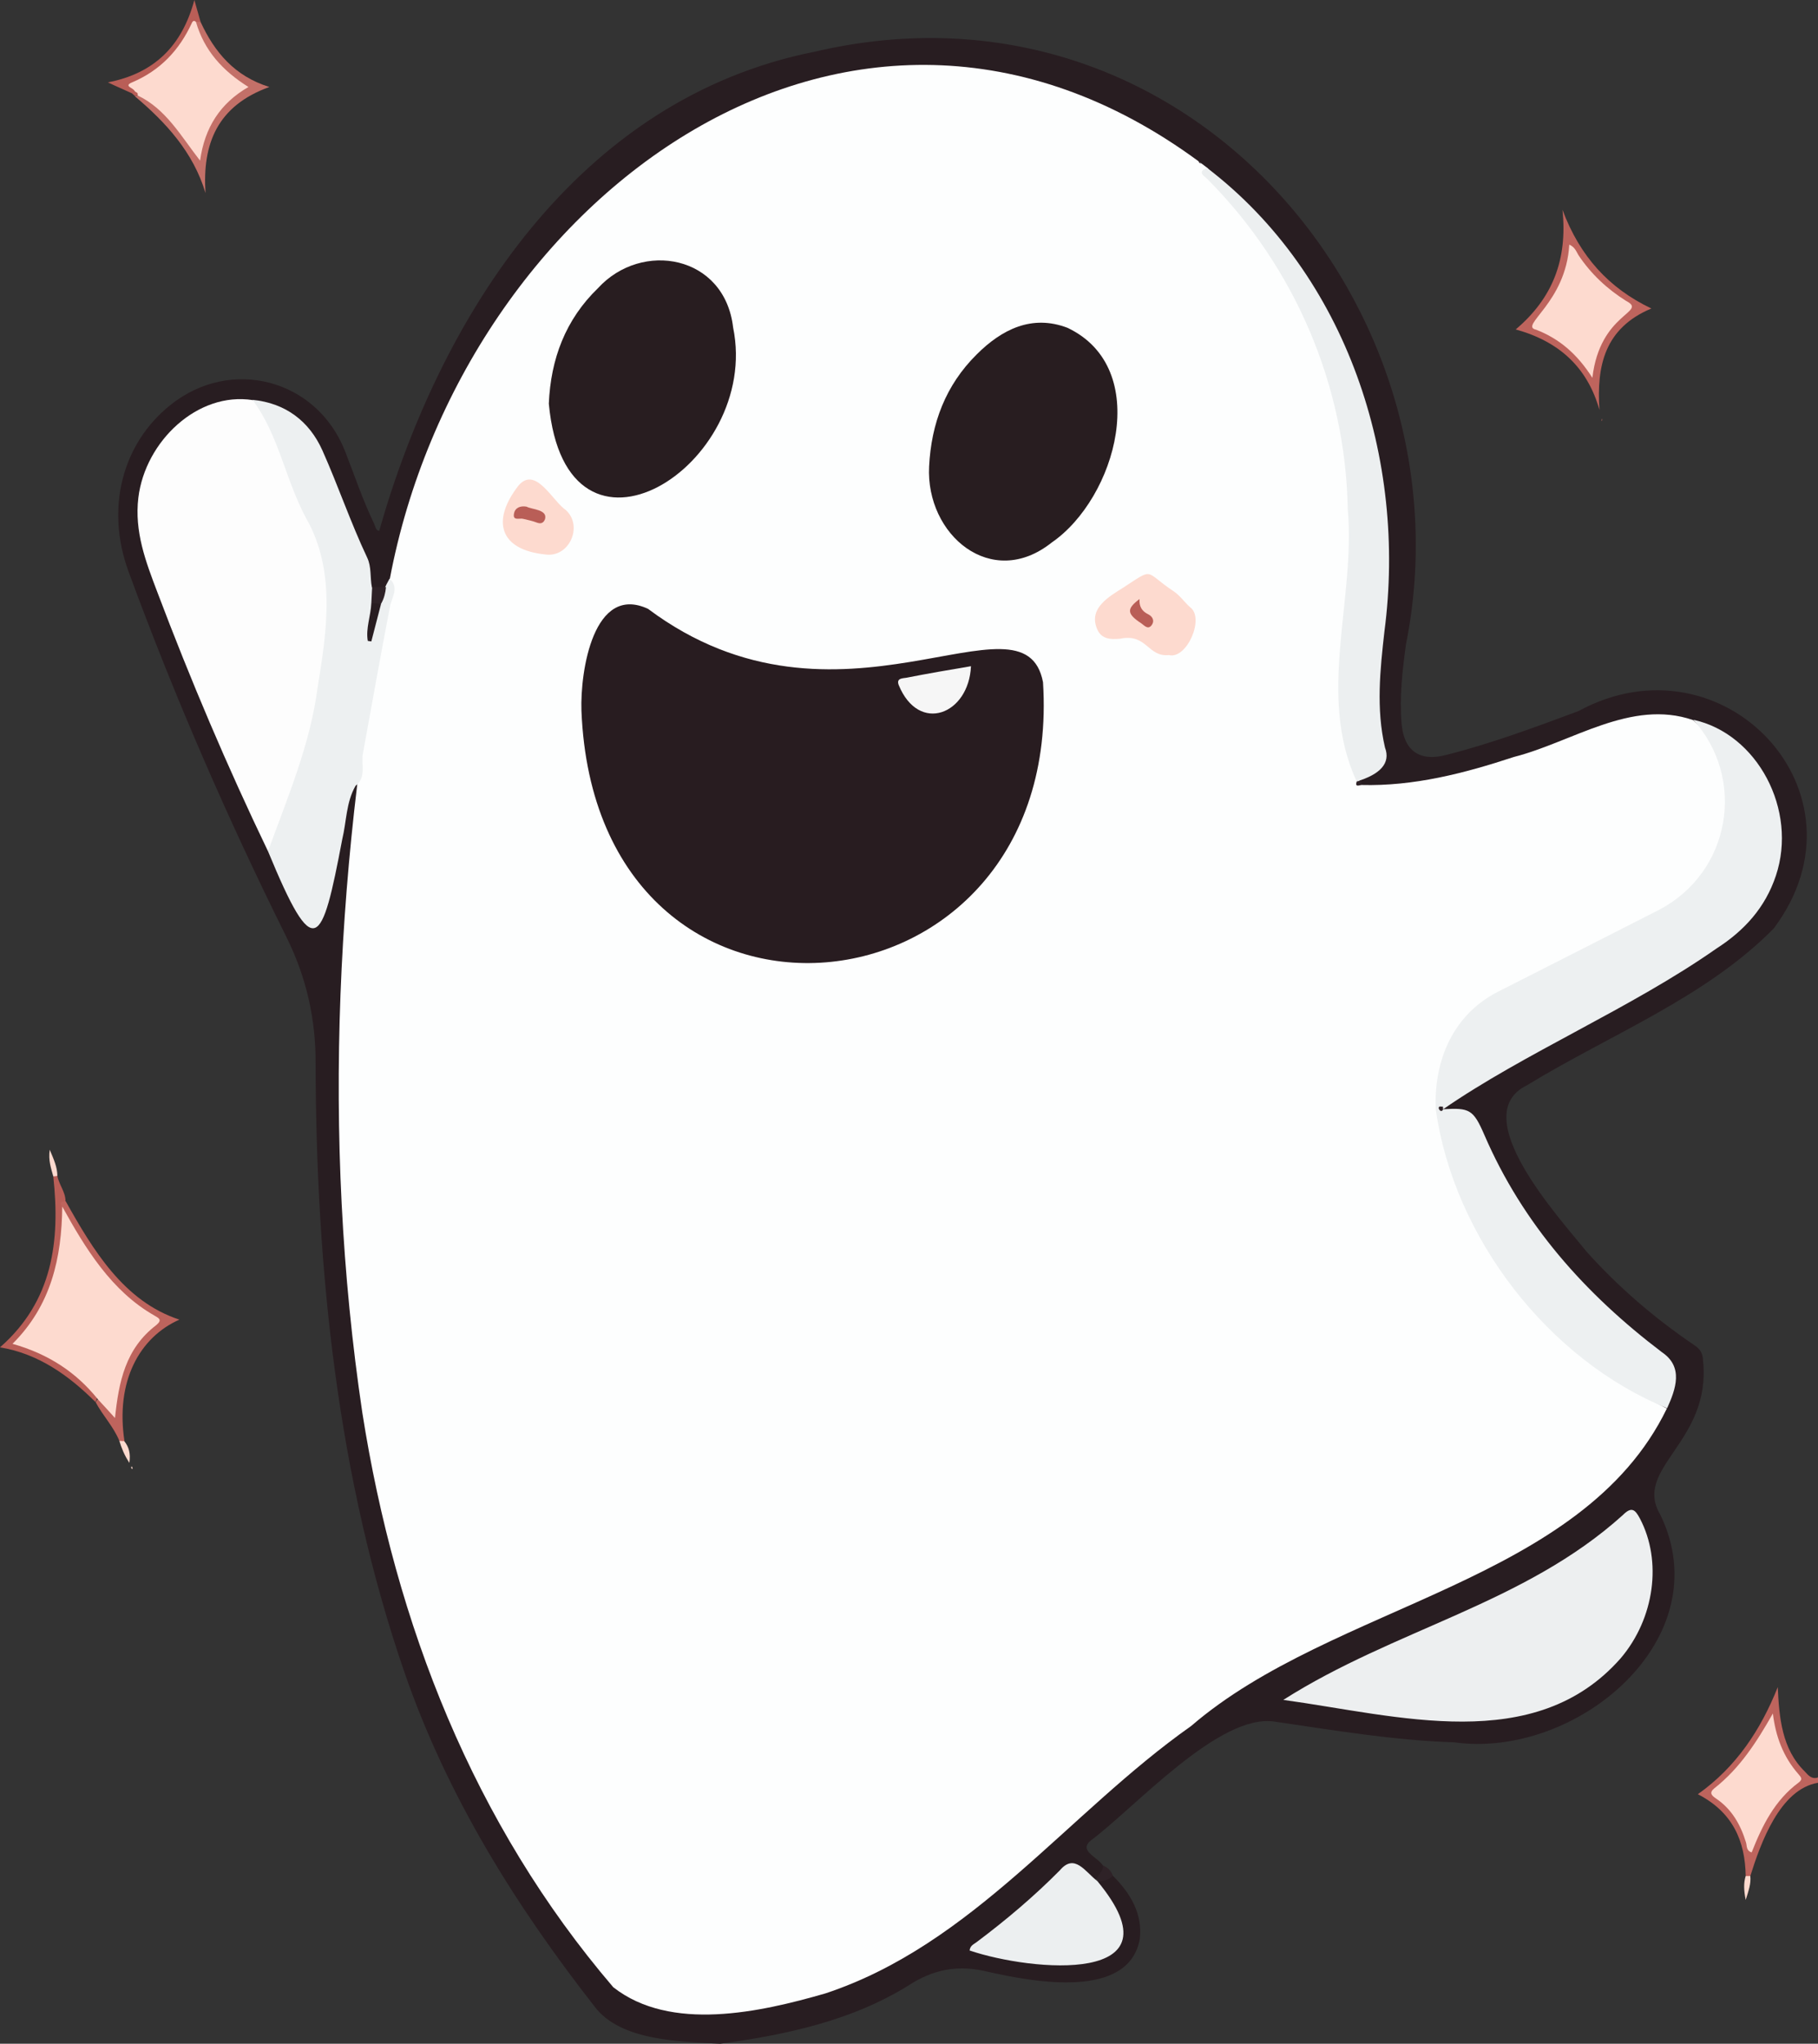
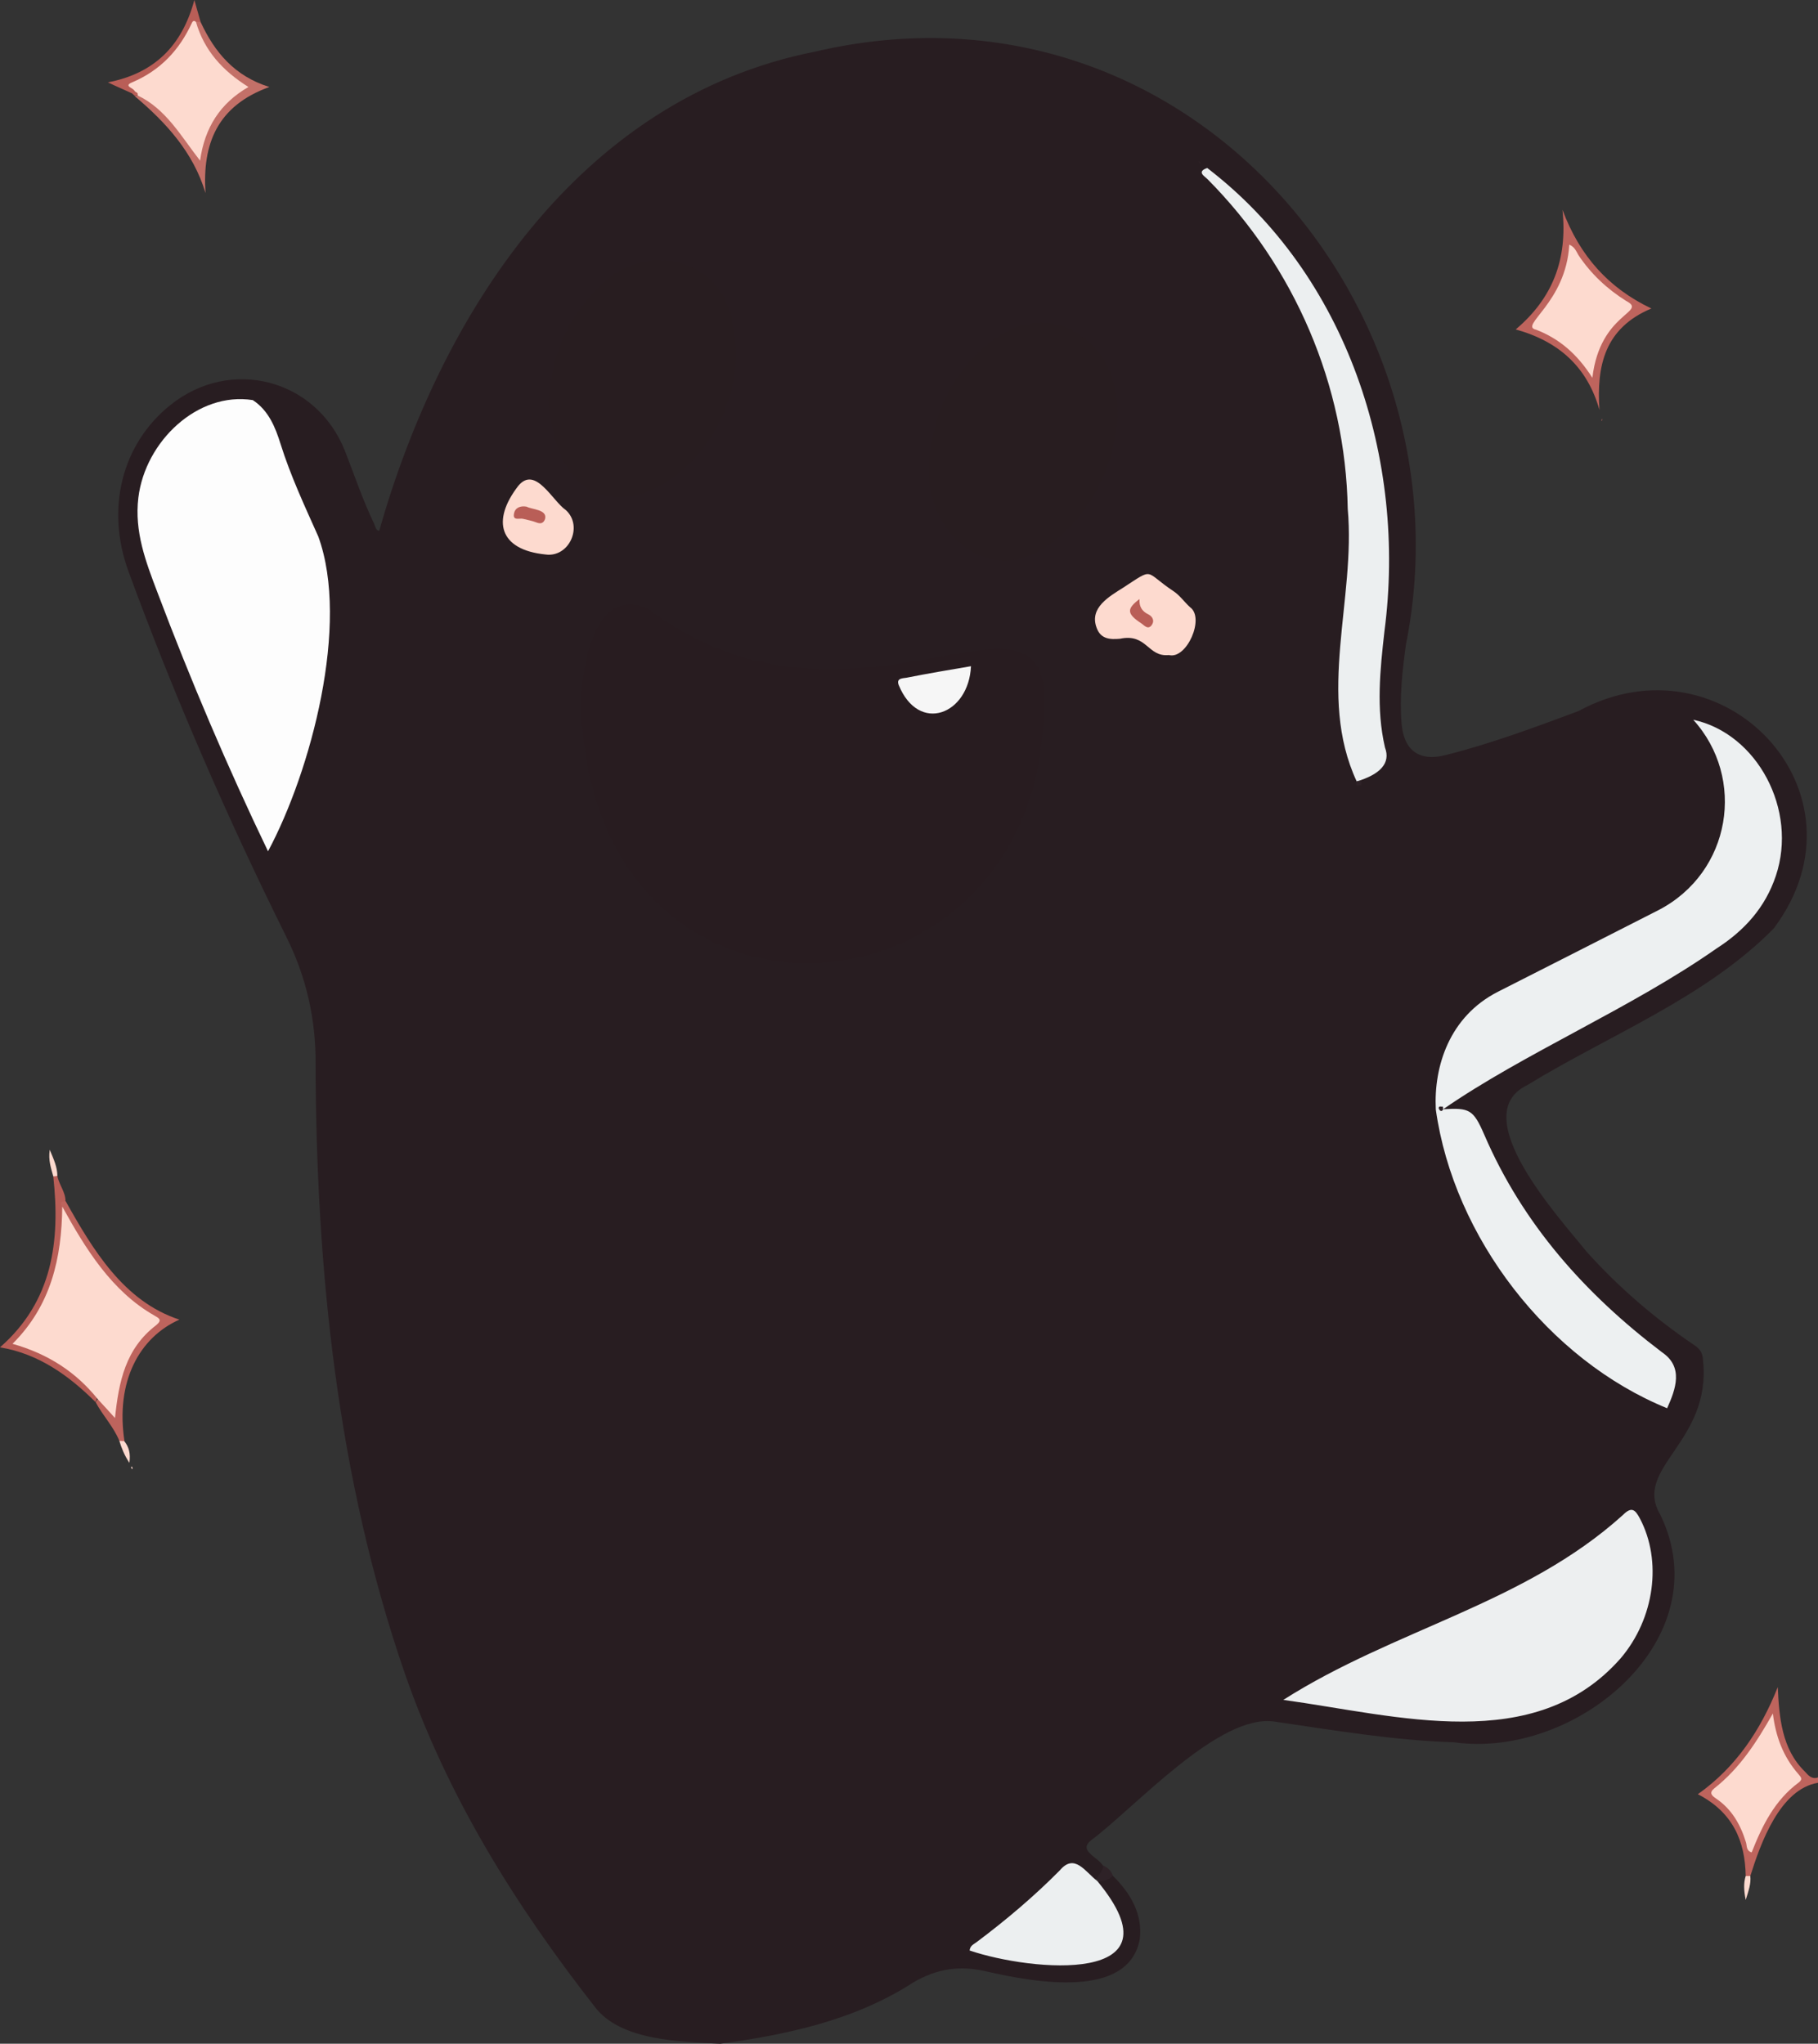
<svg xmlns="http://www.w3.org/2000/svg" version="1.1" baseProfile="tiny" id="Layer_1" x="0px" y="0px" viewBox="0 0 668.8 751.9" overflow="visible" xml:space="preserve">
  <rect x="0" y="0" width="668.8" height="751.9" fill="#333333" stroke="none" />
  <g>
    <path fill="#281D21" d="M409.4,690.1c6.4,6.4,11,13.9,9.9,23.3c-4.1,22.4-39.2,15.8-56,12c-9.9-2.4-18.4-1.3-27.4,4   c-21.5,13.9-46.6,19.2-71,22.5c-14.6-0.8-36.6-1-46.1-13.6c-29.4-37.6-54.3-77.6-70-123c-24.7-71.7-32.5-148.3-32.7-223.8   c0.1-16.7-3.4-32-10.8-46.9c-21.7-43.7-41.2-88.5-58-134.3c-8.5-23.1-2.5-47,15.4-61.3c22.2-17.8,53.7-9.6,64.2,16.9   c3.5,8.9,6.5,18,10.7,26.7c0.5,1,0.6,2.6,1.9,2.7c22.5-79.1,73.1-159,160.3-176.3C436.5-12.9,542,113.4,517.2,237.2   c-1.3,9.6-2.4,19.2-1.6,28.9c0.8,10,6.5,14.2,16.2,11.7c16.7-4.2,32.8-10.2,48.9-16.2c53.3-29,109.2,30.2,71.8,80   c-25.1,25.5-60.4,39.1-90.8,57.7c-22.7,11.1,12.2,49,21.8,61c11.8,13.2,25.2,24.7,39.8,34.6c2.3,1.5,3.1,3.1,3.2,5.6   c3.2,30.2-26,39.5-15.7,56.8c22.2,45.7-30.9,90-75.9,83.7c-22.2-0.7-44-4.4-65.9-7.6c-20.4-3.2-51.2,31.4-67.8,43.8   c-6.5,5.4,11.4,7.8,2.4,14.1c-4.9,1.3-7.5-7.7-12.2-2.9c-9.7,9.6-20.4,18.2-30.9,26.8c-0.4,0.3-0.6,0.7-0.6,1.8   c13.5,4.4,61.7,13.5,49.5-14.3c-1.8-3.5-5.4-6.1-5.4-10.5C405.5,690.6,407.3,689.9,409.4,690.1z" />
    <path fill="#BE645D" d="M668.8,655.9c-14,2.3-21.1,22.2-24.9,34.3c-0.6,0.2-1.1,0.2-1.7,0c-0.2-13-4.8-23.5-17.6-30.1   c14.1-10,23.1-23.6,29.4-39.4c0.5,11.1,1.5,22.8,9.9,31c1.3,1.4,2.6,3.1,5,2.2C668.8,654.6,668.8,655.3,668.8,655.9z" />
    <path fill="#BE645D" d="M588.4,150.8c-4.4-15.5-14.6-25.1-30.8-29.6c13.6-11.5,19.1-25.7,17.2-44c6.4,17.1,17,28.8,32.7,36.3   C590.3,120.7,587.3,134.6,588.4,150.8z" />
    <path fill="#BE645D" d="M43.9,530.1c-2.1-5.2-6.1-9.3-8.7-14.2c1.6-3.5,4.6,1.2,6.4,2.6c0.5-11.9,4.6-22.2,13.2-30.4   c1.6-1.5,1.8-2.7-0.2-3.9c-15.7-9.4-24.5-24.4-32.7-40c-0.4-2,0-3.1,2.3-2.2c9.9,17.7,21.3,36.8,41.8,43.5   c-14.7,6.5-23.6,22.7-20.2,44.8C45.1,530.4,44.5,530.4,43.9,530.1z" />
    <path fill="#C37068" d="M73.8,8.1c5.1,11,12.4,19.9,25.3,23.9C80,38.9,74.4,52.8,75.6,71c-4.5-15-14.5-25.9-26-35.6   c8.3-3,18.7,14.3,23,20.7c2.1-9.5,6.9-17,14.3-22.6c2.1-1.6,0.5-2.4-0.7-3.4C80.4,25.3,70.9,15.8,71.8,8   C72.5,7.6,73.2,7.5,73.8,8.1z" />
    <path fill="#B95E57" d="M24.1,441.9c-1.2,0.2-2.6,0.3-1.2,2c3.4,14.8-3,35.5-13.3,46.6c-2.7,2.7-1.4,3.6,1.4,4.6   c5.2,1.2,28.5,15,24.1,20.7C25.4,506.1,14.1,498,0,495.7c19.4-17,22.2-39.1,19.6-62.9c0.5-0.3,1-0.4,1.5-0.2   C21.7,435.9,24.1,438.5,24.1,441.9z" />
    <path fill="#B95E57" d="M73.8,8.1c-0.5,0-1.1,0-1.6-0.1C67.9,17.7,61.6,25.5,51.8,30c-2.6,0.7-1.4,3.4-3.1,4.4   c-2.8-1.3-5.7-2.5-9-4.1C56.8,27,67,16.8,71.5,0C72.3,2.7,73,5.4,73.8,8.1z" />
    <path fill="#2E2227" d="M409.4,690.1c-1.5,1.6-3.5,2-5.6,2.1l-0.2-0.2c-0.4-2.3,2.6-3.3,2.1-5.7C407.5,687,408.8,688.3,409.4,690.1   z" />
    <path fill="#FDDACF" d="M43.9,530.1c0.6,0,1.2,0.1,1.8,0.1c1.7,2.1,2.4,4.5,1.9,8C45.7,535.3,44.7,532.7,43.9,530.1z" />
    <path fill="#FDDACF" d="M21.1,432.6c-0.5,0.1-1,0.2-1.5,0.2c-0.8-3-1.9-5.9-1.3-9.8C19.8,426.6,21.1,429.4,21.1,432.6z" />
    <path fill="#FDDACF" d="M642.2,690.2c0.6,0,1.1,0,1.7,0c0.3,2.8-0.6,5.3-1.7,8.8C641.5,695.4,641.4,692.8,642.2,690.2z" />
    <path fill="#BE645D" d="M589.4,154.5c0,0.1,0,0.3-0.1,0.4C589,154.6,589.5,153.5,589.4,154.5z" />
    <path fill="#FDDACF" d="M48.8,540.2c-0.1,0.1-0.2,0.2-0.3,0.3c-0.1-0.4-0.5-0.7,0-1C48.6,539.7,48.7,539.9,48.8,540.2z" />
    <path fill="#B95E57" d="M50.6,35.1c-0.3,0.1-0.7,0.1-1,0.2c-0.3-0.3-0.6-0.6-1-0.9c0.3-0.3,0.6-0.6,0.8-0.9   C50.2,33.8,51.7,33.5,50.6,35.1z" />
-     <path fill="#FDFEFE" d="M500.8,288.8c19.4,0.5,37.9-4.3,56.1-10.3c21.6-5.5,43.1-21.4,65.9-13.6c24.3,20.8,12.3,60-13.9,72   c-18.7,9.9-37.7,19.2-56.6,28.8c-11.1,5.6-17.7,14.6-21.1,26.5c-8.8,51.7,38.7,104.2,82,126c-31.2,64.3-122.7,71.7-175,116.8   c-45.5,32.1-80.2,80.4-134.6,98.4c-23.9,6.9-56.9,14.3-78-2.3c-51.4-60.1-80.1-133.6-92.3-211.3c-15.2-102-9.6-206.3,10.1-306.8   C169.9,72.5,315.1-36.9,444.2,61.8c42.2,46.4,60.6,104,51.6,167.1C493.6,249,492.2,270.2,500.8,288.8z" />
    <path fill="#FDFDFD" d="M98.6,313.2c-15-31.2-28.5-63-40.7-95.3c-4.3-11.3-8.5-22.3-7-34.8c2.5-20.7,21.8-39.1,42.1-35.9   c5.8,3.8,8.3,10,10.2,16.1c3.7,11.8,8.9,22.9,13.9,34.1C128.8,229.6,114.4,283.7,98.6,313.2z" />
    <path fill="#EDF0F1" d="M613.3,518.1c-43.7-17.8-78.5-62.9-85.1-109.9c-0.8-15.9,5-34.2,22.8-43.3c19.7-10,39.4-20,59.2-30.1   c26.7-13.9,32.2-48.5,12.7-70c23.6,5.1,38.5,33.2,30.4,57.4c-3.9,11.7-11.6,20.2-21.9,26.8c-31.4,22-70.6,38.4-100.5,59.1   c9.7-0.6,11.1,0.1,15.1,9.3c14.2,33,37.2,58.7,65.4,80.1C619.4,502.9,616.5,511,613.3,518.1z" />
    <path fill="#EDEFF0" d="M472.1,625.4c41-26.1,88.7-35.3,124.9-68c3.2-3.2,4.5-2.1,6.3,1.3c8.2,15.6,5.4,36.7-7.1,51.4   C564.6,646,514.3,631.2,472.1,625.4z" />
-     <path fill="#EDF0F1" d="M98.6,313.2c7.2-19.9,15.6-39.4,18.3-60.7c3.4-20.5,6.6-42.7-4.2-61.7c-7.7-14.2-10.1-30.7-19.8-43.7   c12.2,1.2,20.9,7.9,25.7,18.6c5.8,13,10.4,26.6,16.5,39.5c1.6,3.4,1,7.2,1.7,10.8c1.5,1.5,1.4,3.3,1.2,5.2   c-1.2,3.5-0.1,7.2-1.2,9.8c0.9-5.6,3.5-12.8,6.5-18.1c3.7,3.2,0.8,7,0.2,10.1c-3.5,18.1-6.7,36.2-10,54.3   c-0.7,3.8,1.4,8.7-2.7,11.8c-3.5,6.1-3.3,13.1-4.9,19.7C118.4,348.4,115.7,354.6,98.6,313.2z" />
    <path fill="#ECEFF0" d="M499.1,287.5c-14.8-31.9-0.3-66.9-3.3-100.3c-0.8-45.4-19.5-89-51.6-121.3c-1.1-1.1-4.1-2.7-0.1-4.1   c51.6,39.5,73.5,107.3,65.2,170.5c-1.6,14.2-3.1,28.4,0.2,42.7C511.7,280.8,507.7,284.9,499.1,287.5z" />
    <path fill="#ECEFF0" d="M403.6,692c0,0,0.2,0.2,0.2,0.2c31.7,38.4-24.4,33.1-47.1,25.4c0.2-1.9,1.6-2.3,2.6-3.1   c10.8-8.1,21.1-16.8,30.6-26.4C395.3,681.7,399.2,688.6,403.6,692z" />
-     <path fill="#2E2227" d="M136.6,221.9c0.1-2,0.2-3.9,0.3-5.9c1.7,0,3.4,0,5.1,0c-0.2,2.1-0.7,4.2-1.8,6.1   C138.9,222.8,137.7,223.1,136.6,221.9z" />
    <path fill="#2E2227" d="M499.1,287.5c0.6-0.1,1.2-0.3,1.7-0.4c0,0.6,0,1.1,0,1.7C499.9,288.9,498.4,289.7,499.1,287.5z" />
    <path fill="#2E2227" d="M530.9,408.2c-0.8,1.3-1.5-0.1-1.6-0.3c-0.2-1.3,1-0.6,1.5-0.8C530.8,407.4,530.9,407.8,530.9,408.2z" />
    <path fill="#2E2227" d="M441.9,60.1c-0.6,0-1-0.3-0.9-1C441.2,59.4,441.5,59.8,441.9,60.1z" />
    <path fill="#FDDACF" d="M652.2,630.4c1,8.4,3.8,15.9,9.3,22.2c0.9,1.1,1.9,1.9,0.2,3.2c-8.8,6.5-13.4,15.8-17.3,25.7   c-2.1-0.6-1.7-2.5-2.1-3.7c-2-6.5-5.2-12.2-11-16.1c-1.6-1.1-2.7-2.1-0.6-3.8C640.1,650.5,646.3,640.8,652.2,630.4z" />
    <path fill="#FDDACF" d="M585.8,139c-5.6-8.8-12.2-14.4-20.7-17.7c-6.5-1.4,11-9.8,12.2-31.3c2.1,0.9,2.6,2.6,3.4,3.9   c4.6,6.9,10.5,12.4,17.5,16.8C606.4,115,588.6,114.8,585.8,139z" />
    <path fill="#FDDACF" d="M36,514.8c-8-10-18.3-16.7-31.4-20.4c14.2-14.1,18.1-31.6,18.3-50.5c8.5,15.4,18.1,31.1,33.9,40.1   c1.5,0.9,3.1,1.5,0.7,3.5c-11.4,8.7-13.8,20.9-15.2,34.2C40.2,519.3,38.1,517.1,36,514.8z" />
    <path fill="#FDDACF" d="M50.6,35.1c0.4-1.1-0.7-1.1-1.1-1.6c-0.2-1.1-4.3-1.8-0.9-3.2C59,25.9,66,18.4,70.6,8.4   c0.3-0.7,0.9-1,1.5-0.3c3,10.4,9.7,17.9,19.3,23.9C81,38,75.3,46.9,73.6,59.1C66.5,50,61.1,40.1,50.6,35.1z" />
    <path fill="#281C20" d="M213.9,261.5c-0.5-14.7,4.5-46.8,24.5-37.5c70.1,52.5,138.4-9.4,145.3,27   C391.7,378.1,219.3,395.2,213.9,261.5z" />
    <path fill="#281D20" d="M201.9,148.5c0.7-16.4,6.1-30.9,18.1-42.5c16.1-17.6,46.6-12.2,49.7,14.5   C280.1,171.3,208.2,216.7,201.9,148.5z" />
    <path fill="#281D20" d="M341.8,171.6c0.8-15.9,6.1-29.9,17.5-41.2c9.2-9.2,20.3-14.8,33.4-9.8c31.4,14.9,17.9,62.7-5.8,79   C364.7,217.3,340.5,196.7,341.8,171.6z" />
    <path fill="#FDDACF" d="M430,241c-7.9,0.8-8-8.1-18-6c-3.6,0.3-7.1,0.2-8.6-4.1c-2.7-7.3,4.6-11.4,9.8-14.7   c11.7-7.6,7.5-6,18.5,1.3c2.3,1.5,4,4,6.1,5.9C443.3,227.3,436.6,242.7,430,241z" />
    <path fill="#FDDACF" d="M200.7,204c-17-1.7-20-12.4-10-25.3c6.3-7.5,12.5,5.6,17.5,9C214.6,193.6,209.4,205.2,200.7,204z" />
-     <path fill="#281D21" d="M136.6,221.9c1.2,0.1,2.4,0.1,3.6,0.2c-1.2,4.6-2.4,9.3-3.6,13.9c-0.4-0.1-0.9-0.1-1.3-0.2   C134.5,231.2,136.4,226.6,136.6,221.9z" />
    <path fill="#F6F6F6" d="M357.2,245.1c-0.8,17.8-19.2,25-26.6,6.9c-1-2.7,1.8-2.4,3.1-2.7C341.3,247.8,348.9,246.5,357.2,245.1z" />
    <path fill="#B95E57" d="M419.2,220.4c-0.2,2.7,0.9,4.5,3.2,5.6c1.8,0.9,2.4,2.6,1.2,4.1c-1.4,1.7-2.7-0.1-3.8-0.8   C414.5,225.8,414.4,224,419.2,220.4z" />
    <path fill="#B95E57" d="M193.7,186.4c2,1.1,7.8,1,6.8,4.6c-0.6,1.6-1.7,1.8-3.2,1.2c-1.5-0.6-3.2-0.9-4.8-1.3c-1.3-0.4-4,0.9-3.4-2   C189.5,186.8,191.4,186,193.7,186.4z" />
  </g>
</svg>